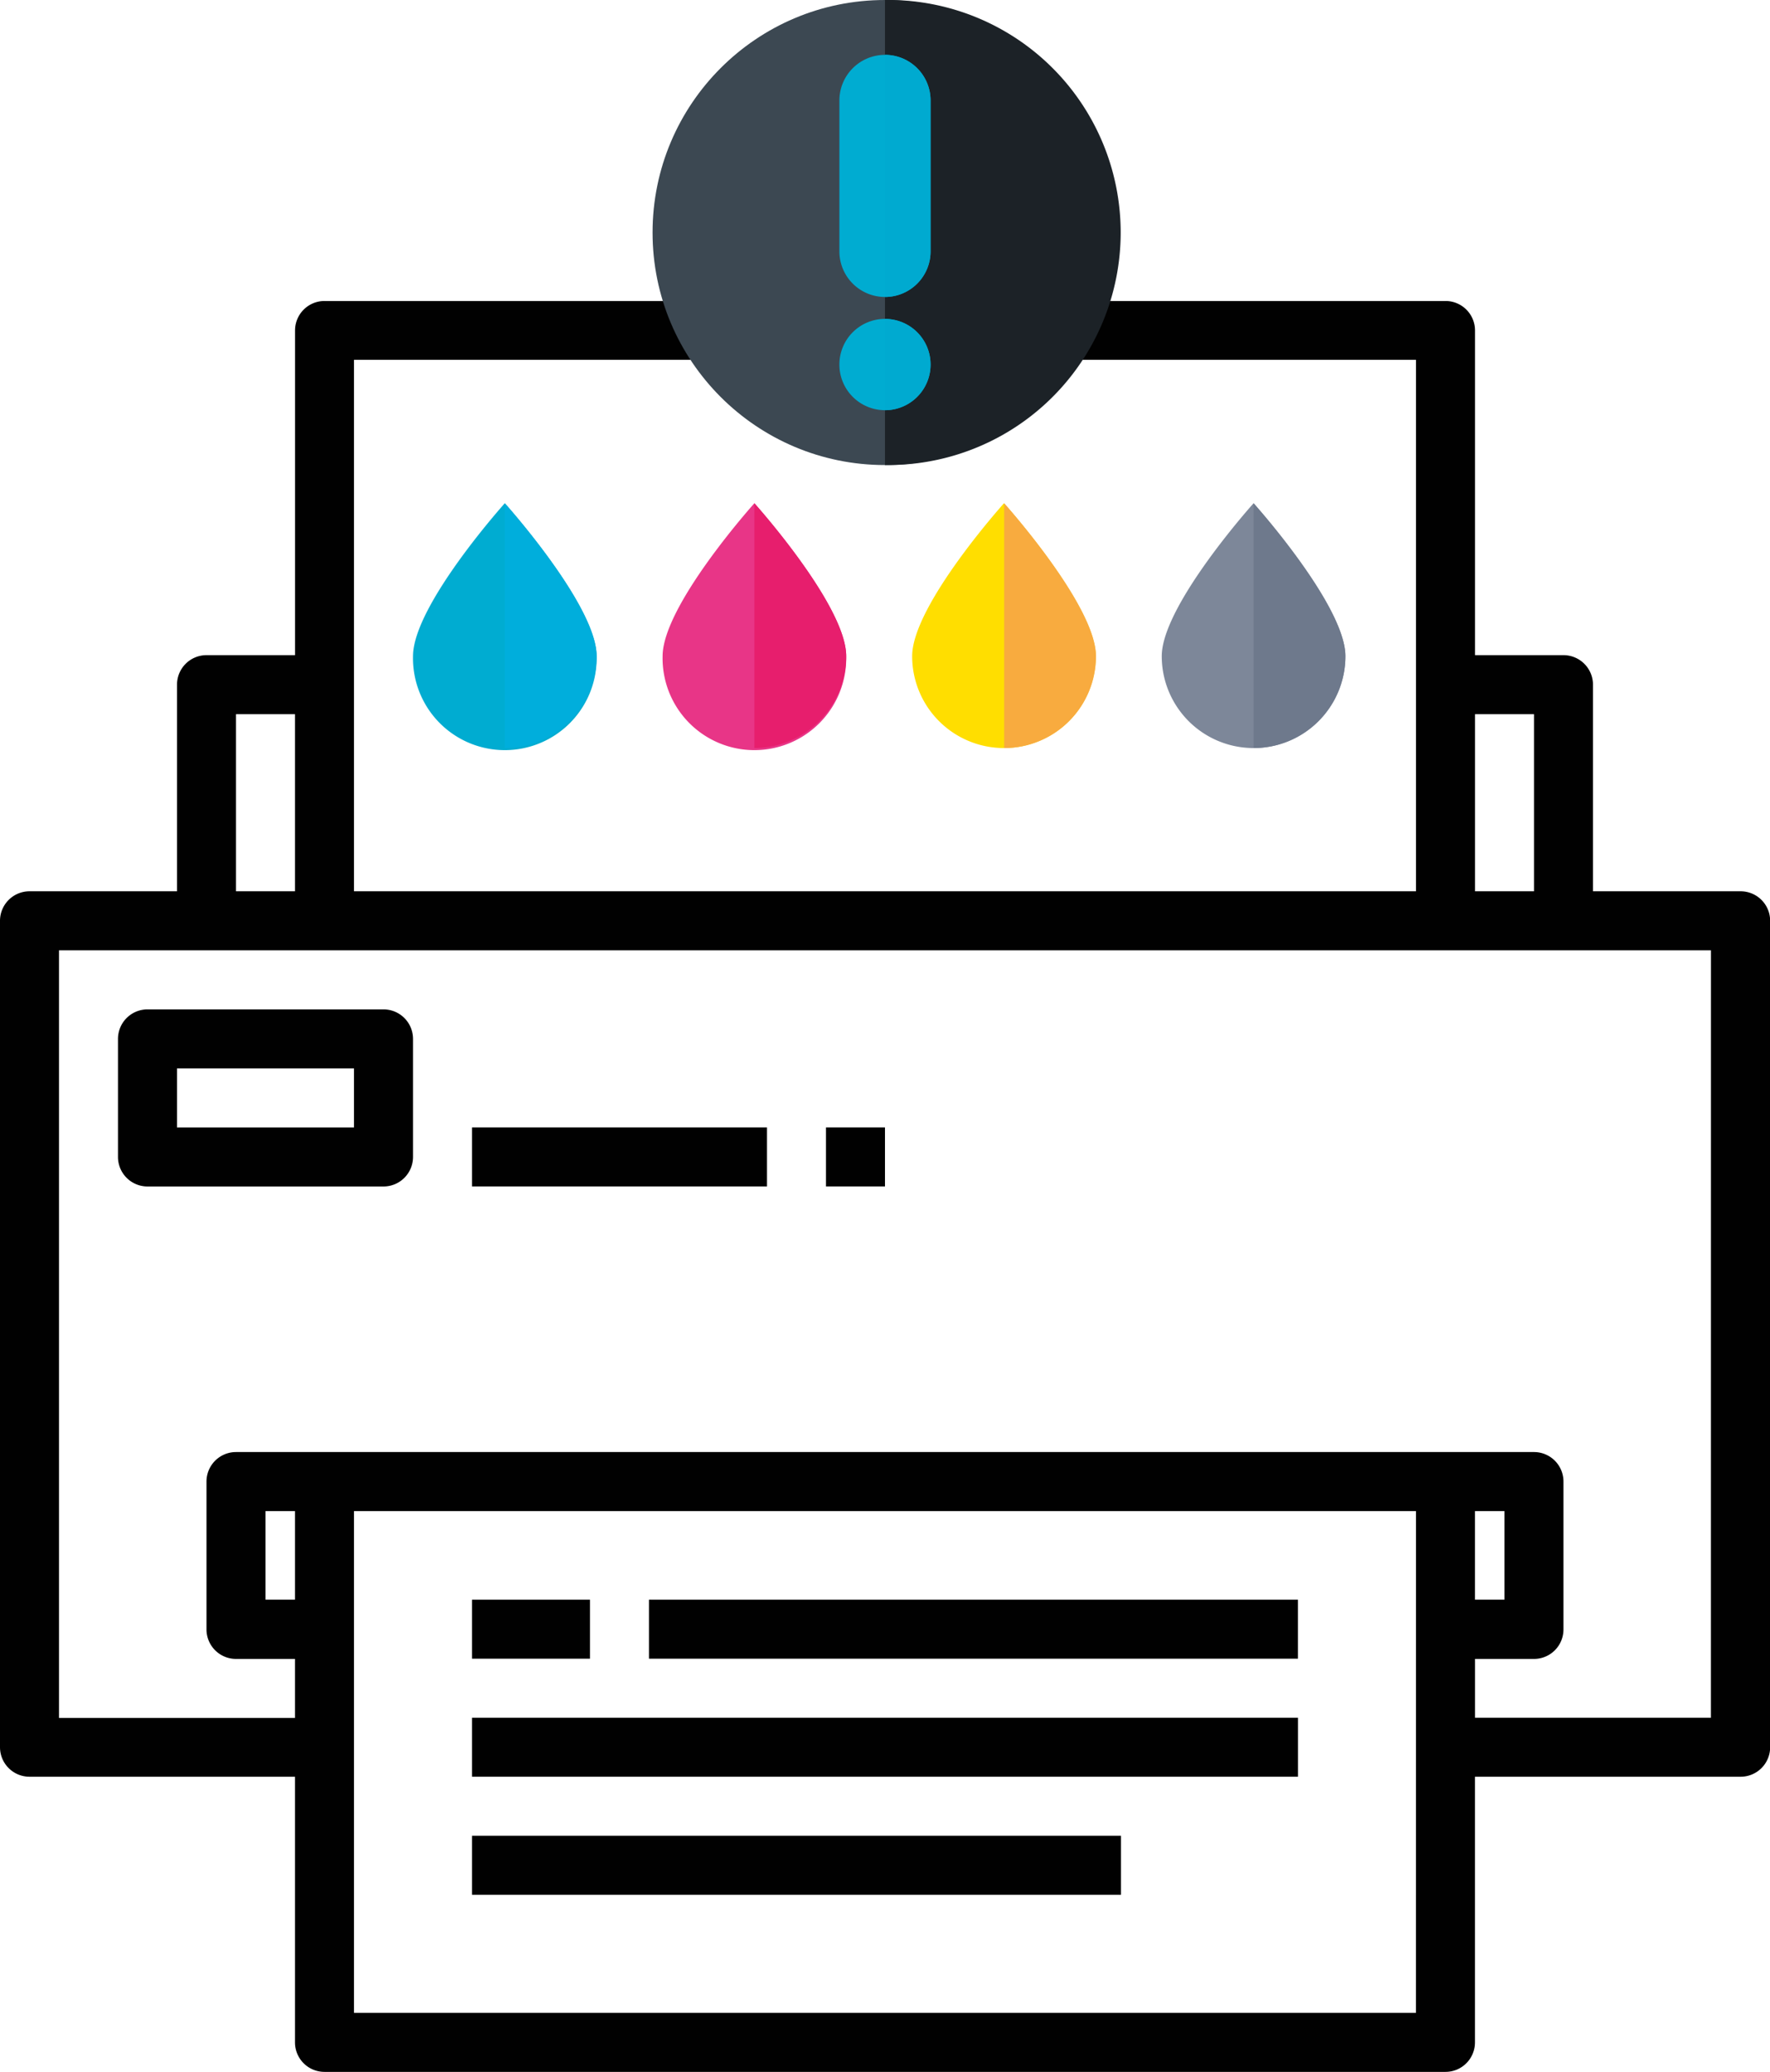
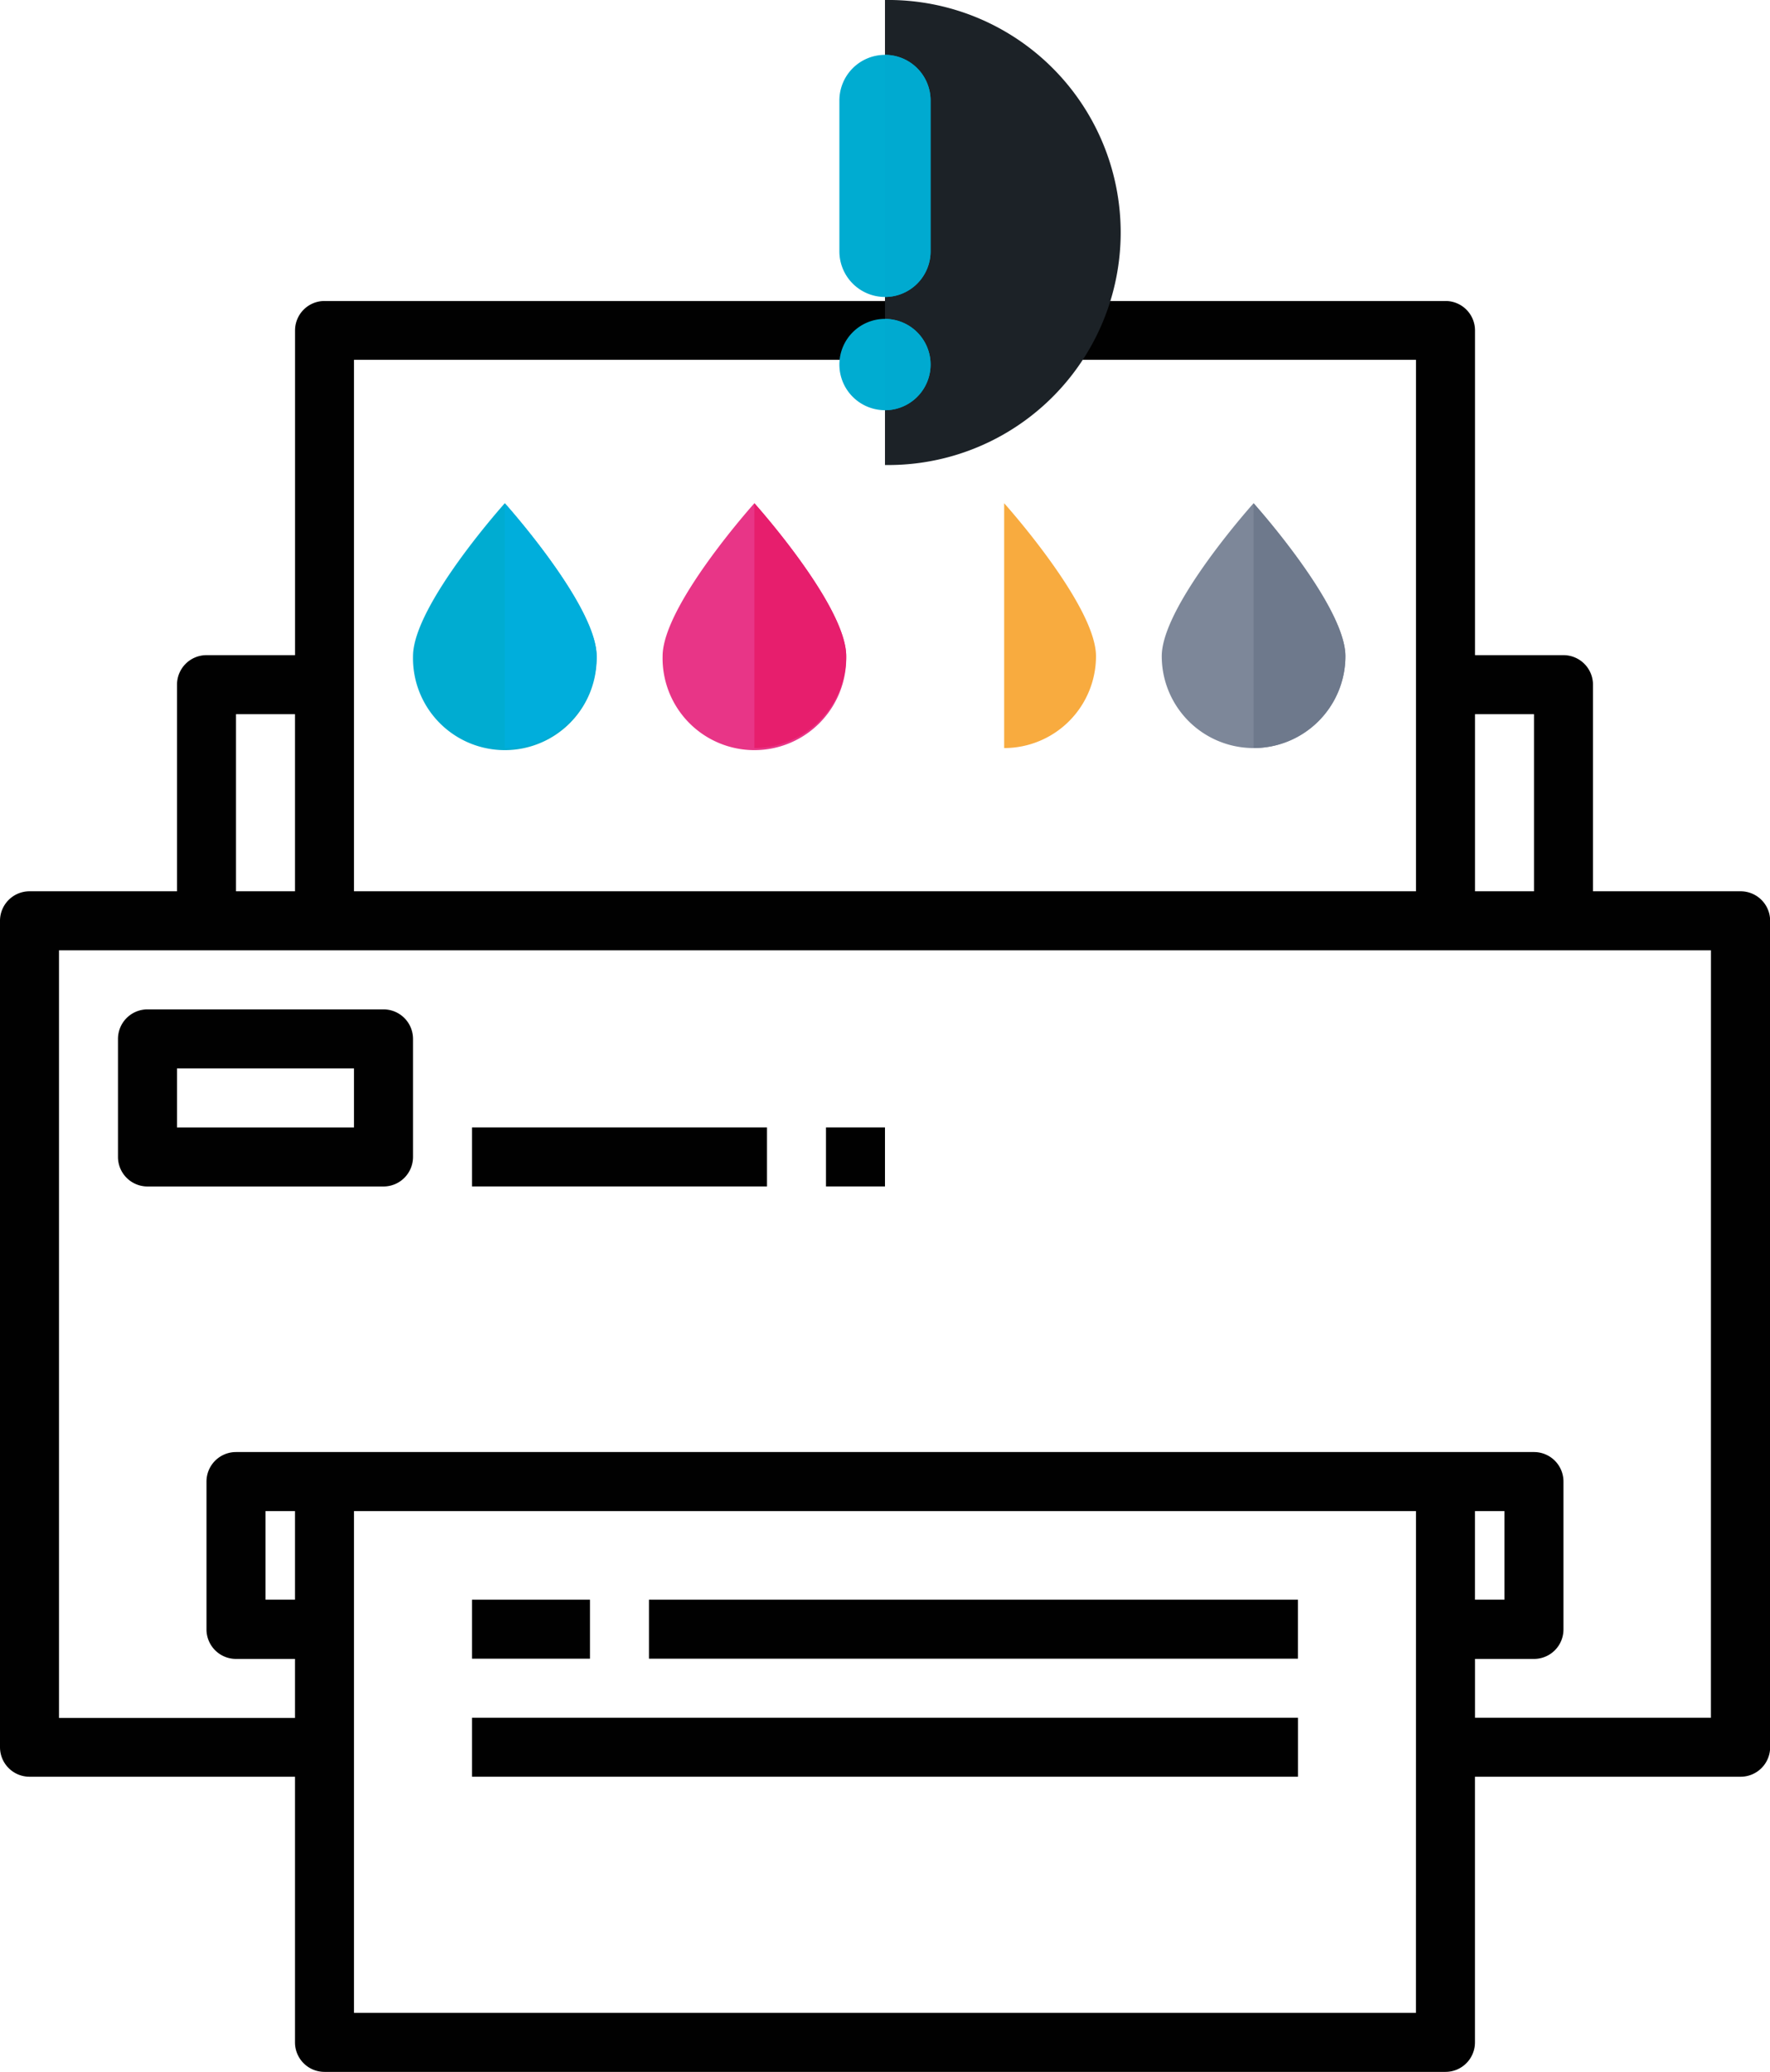
<svg xmlns="http://www.w3.org/2000/svg" id="Layer_1" data-name="Layer 1" viewBox="0 0 378.97 443.37">
  <defs>
    <style>.cls-1{fill:#010101;}.cls-2{fill:#00acd1;}.cls-3{fill:#00aedc;}.cls-4{fill:#e83587;}.cls-5{fill:#e71e6d;}.cls-6{fill:#ffde00;}.cls-7{fill:#f8ab3f;}.cls-8{fill:#7d8799;}.cls-9{fill:#6e798c;}.cls-10{fill:#3c4852;}.cls-11{fill:#1c2227;}.cls-12{fill:#00aad0;}</style>
  </defs>
  <path class="cls-1" d="M372.65,190.73H341.07V146.52a6.32,6.32,0,0,0-6.32-6.32H315.81V70.72a6.31,6.31,0,0,0-6.32-6.31h-240a6.31,6.31,0,0,0-6.32,6.31V140.2H44.21a6.31,6.31,0,0,0-6.31,6.32v44.21H6.32A6.32,6.32,0,0,0,0,197V373.9a6.32,6.32,0,0,0,6.32,6.31H63.16v56.85a6.31,6.31,0,0,0,6.32,6.31h240a6.31,6.31,0,0,0,6.32-6.31V380.21h56.84A6.32,6.32,0,0,0,379,373.9V197A6.32,6.32,0,0,0,372.65,190.73Zm-44.21-37.9v37.9H315.81v-37.9ZM75.79,77H303.17V190.73H75.79ZM50.53,152.83H63.16v37.9H50.53ZM63.16,342.32H56.85V323.37h6.31Zm240,88.42H75.79V323.37H303.17Zm18.95-107.37v18.95h-6.31V323.37Zm44.21,44.21H315.81V355h12.63a6.31,6.31,0,0,0,6.31-6.32V317.05a6.31,6.31,0,0,0-6.31-6.32H50.53a6.32,6.32,0,0,0-6.32,6.32v31.58A6.32,6.32,0,0,0,50.53,355H63.16v12.63H12.63V203.36h353.7Z" />
  <rect class="cls-1" x="138.95" y="342.32" width="138.95" height="12.63" />
  <rect class="cls-1" x="101.06" y="367.58" width="176.85" height="12.63" />
-   <rect class="cls-1" x="101.06" y="392.84" width="138.95" height="12.63" />
  <rect class="cls-1" x="101.06" y="342.32" width="25.26" height="12.63" />
  <path class="cls-1" d="M82.11,216H31.58a6.32,6.32,0,0,0-6.32,6.32v25.26a6.32,6.32,0,0,0,6.32,6.32H82.11a6.32,6.32,0,0,0,6.32-6.32V222.31A6.32,6.32,0,0,0,82.11,216Zm-6.32,25.27H37.9V228.63H75.79Z" />
  <rect class="cls-1" x="101.06" y="241.26" width="63.16" height="12.63" />
  <rect class="cls-1" x="176.85" y="241.26" width="12.63" height="12.63" />
  <path class="cls-2" d="M127.74,140.42a19.66,19.66,0,1,1-39.31,0c0-10.86,19.65-32.73,19.65-32.73S127.74,129.56,127.74,140.42Z" />
  <path class="cls-3" d="M108.08,107.69s19.66,21.87,19.66,32.73a19.66,19.66,0,0,1-19.66,19.66Z" />
  <path class="cls-4" d="M181.18,140.42a19.66,19.66,0,1,1-39.31,0c0-10.86,19.65-32.73,19.65-32.73S181.18,129.56,181.18,140.42Z" />
  <path class="cls-5" d="M161.52,160.08a19.66,19.66,0,0,0,19.66-19.66c0-10.86-19.66-32.73-19.66-32.73Z" />
-   <path class="cls-6" d="M234.62,140.42a19.66,19.66,0,1,1-39.32,0c0-10.86,19.66-32.73,19.66-32.73S234.62,129.56,234.62,140.42Z" />
  <path class="cls-7" d="M215,160.08a19.66,19.66,0,0,0,19.66-19.66c0-10.86-19.66-32.73-19.66-32.73Z" />
  <path class="cls-8" d="M288.06,140.42a19.66,19.66,0,0,1-39.32,0c0-10.86,19.66-32.73,19.66-32.73S288.06,129.56,288.06,140.42Z" />
  <path class="cls-9" d="M268.4,160.08a19.66,19.66,0,0,0,19.66-19.66c0-10.86-19.66-32.73-19.66-32.73Z" />
-   <circle class="cls-10" cx="189.48" cy="49.76" r="49.76" />
  <path class="cls-11" d="M189.48,0V99.51a49.76,49.76,0,1,0,0-99.51Z" />
  <path class="cls-2" d="M189.48,63.55h0a9.76,9.76,0,0,1-9.76-9.76V21.5a9.76,9.76,0,0,1,9.76-9.76h0a9.76,9.76,0,0,1,9.76,9.76V53.79A9.76,9.76,0,0,1,189.48,63.55Z" />
  <path class="cls-12" d="M189.48,11.74V63.55a9.76,9.76,0,0,0,9.76-9.76V21.5A9.76,9.76,0,0,0,189.48,11.74Z" />
  <path class="cls-2" d="M189.48,87.78h0A9.76,9.76,0,0,1,179.72,78h0a9.76,9.76,0,0,1,9.76-9.76h0A9.76,9.76,0,0,1,199.24,78h0A9.76,9.76,0,0,1,189.48,87.78Z" />
  <path class="cls-12" d="M189.48,68.26V87.78a9.76,9.76,0,1,0,0-19.52Z" />
</svg>